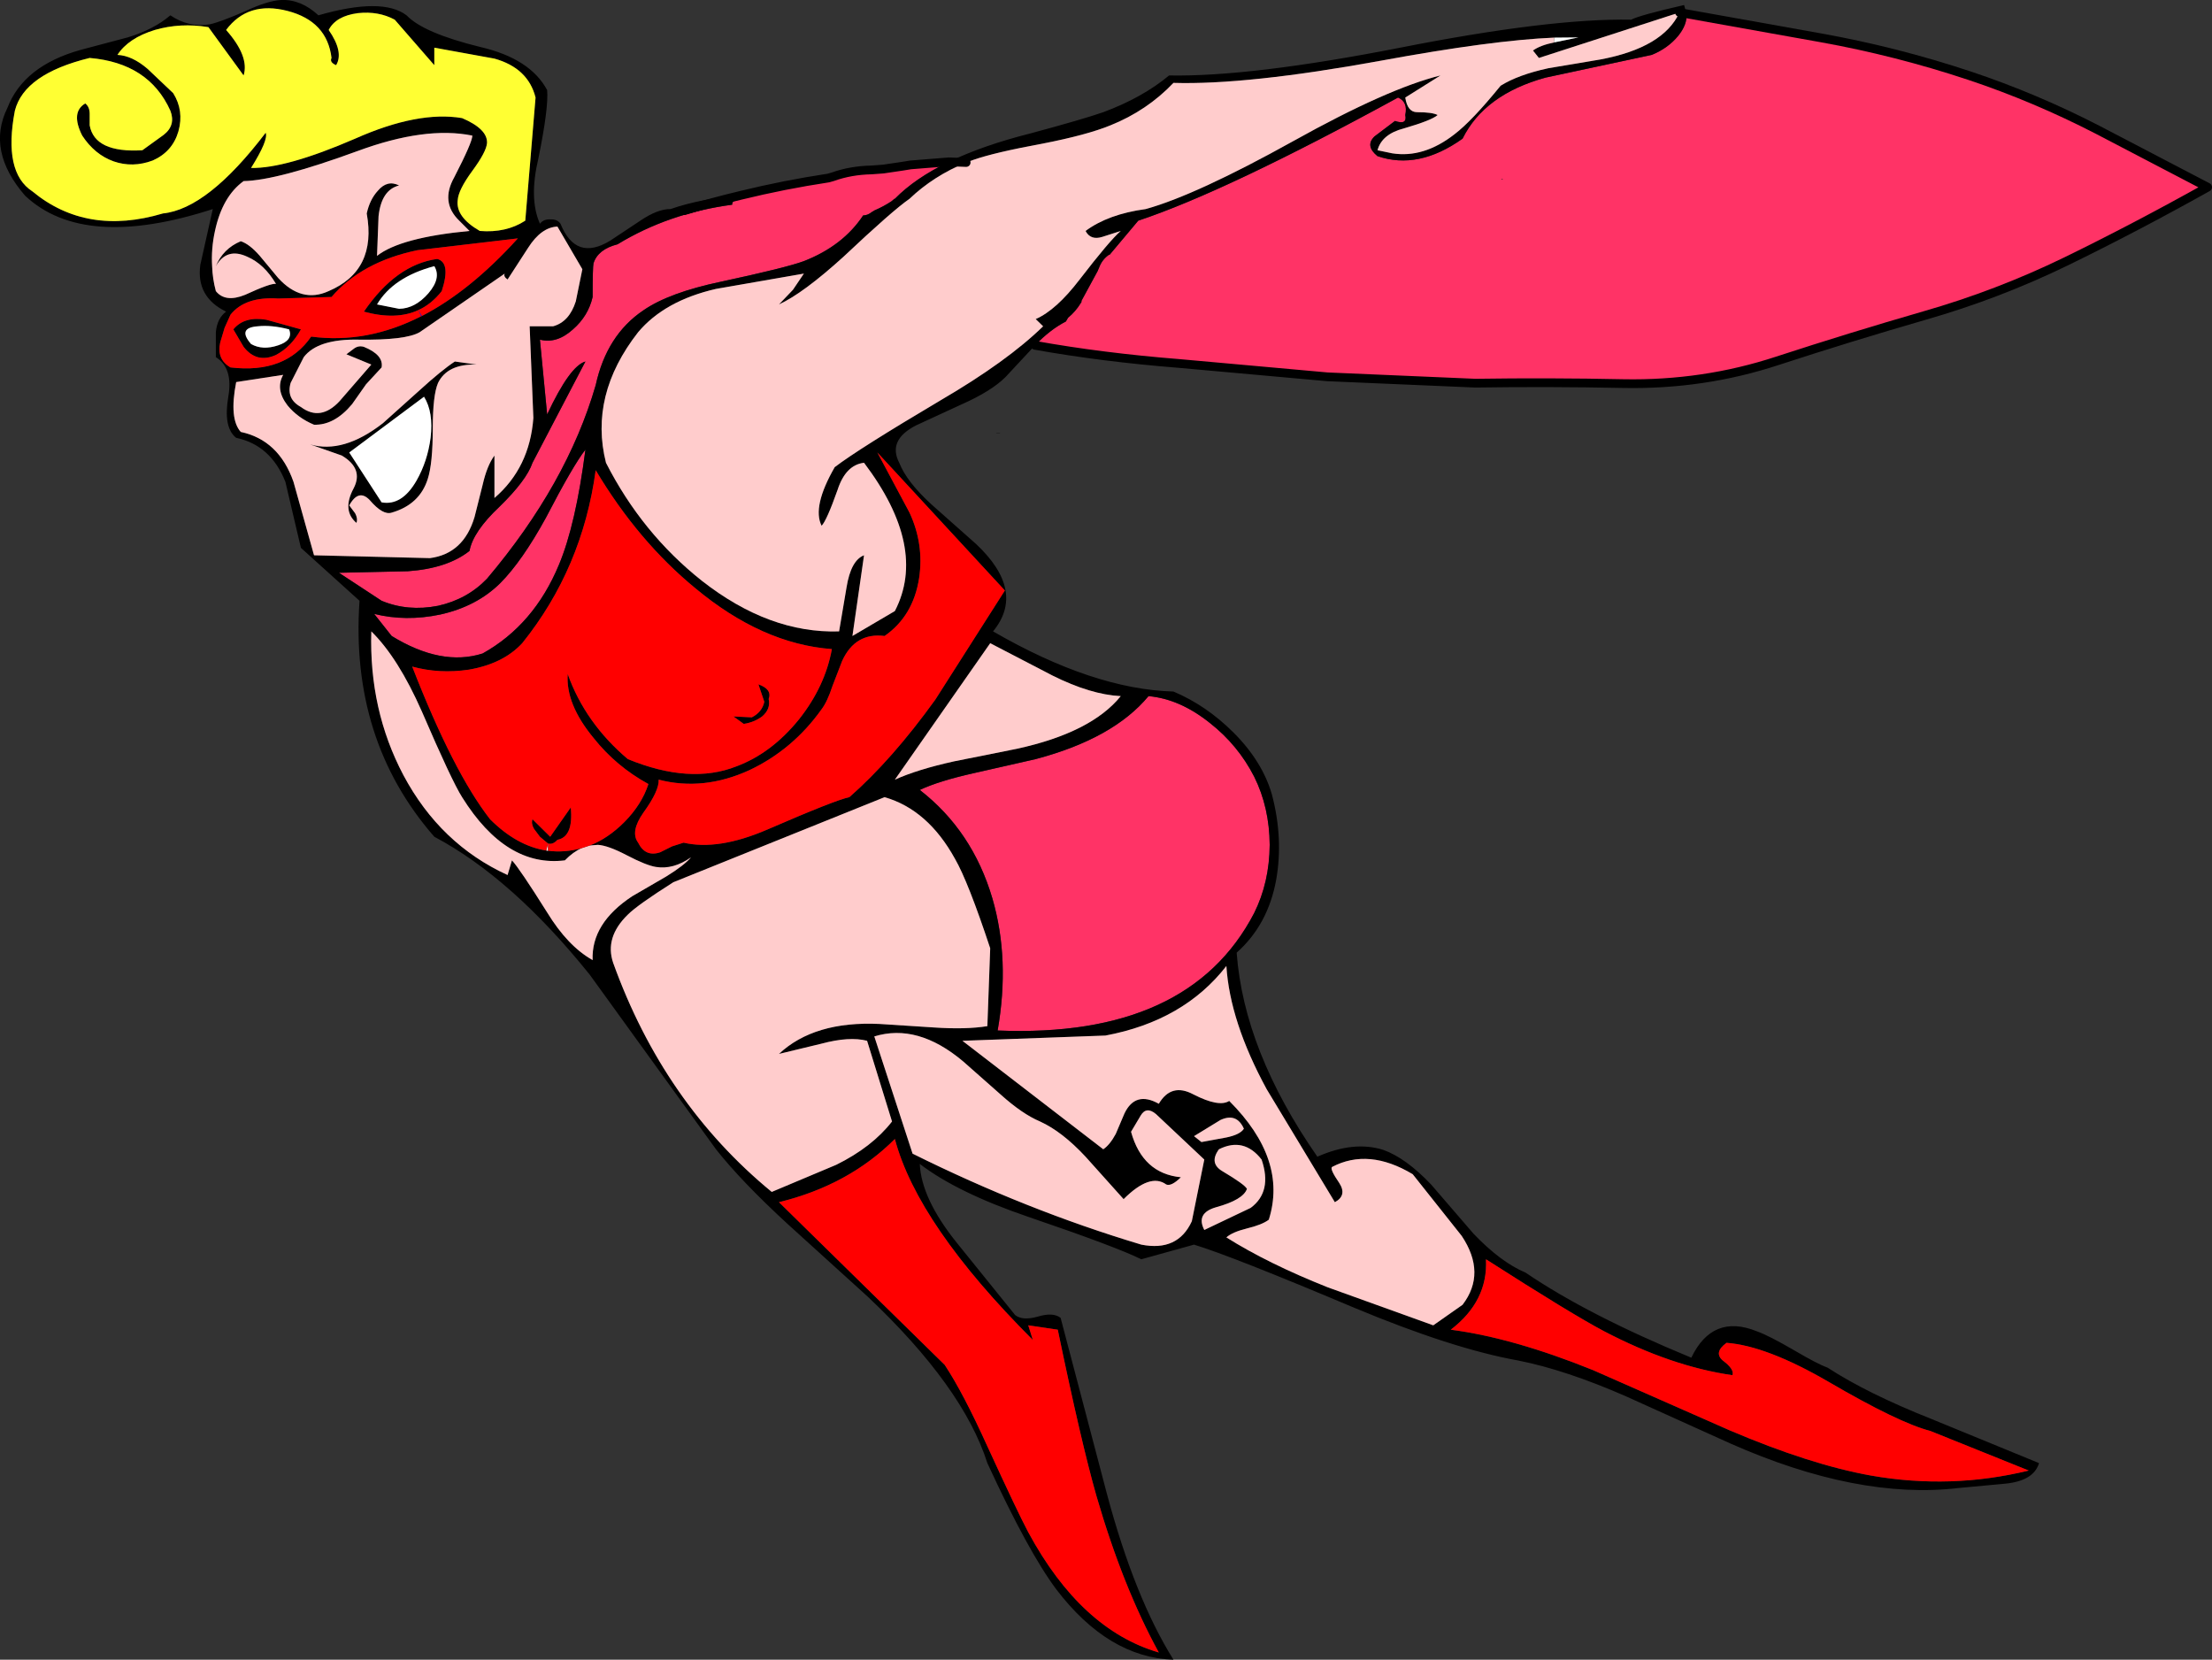
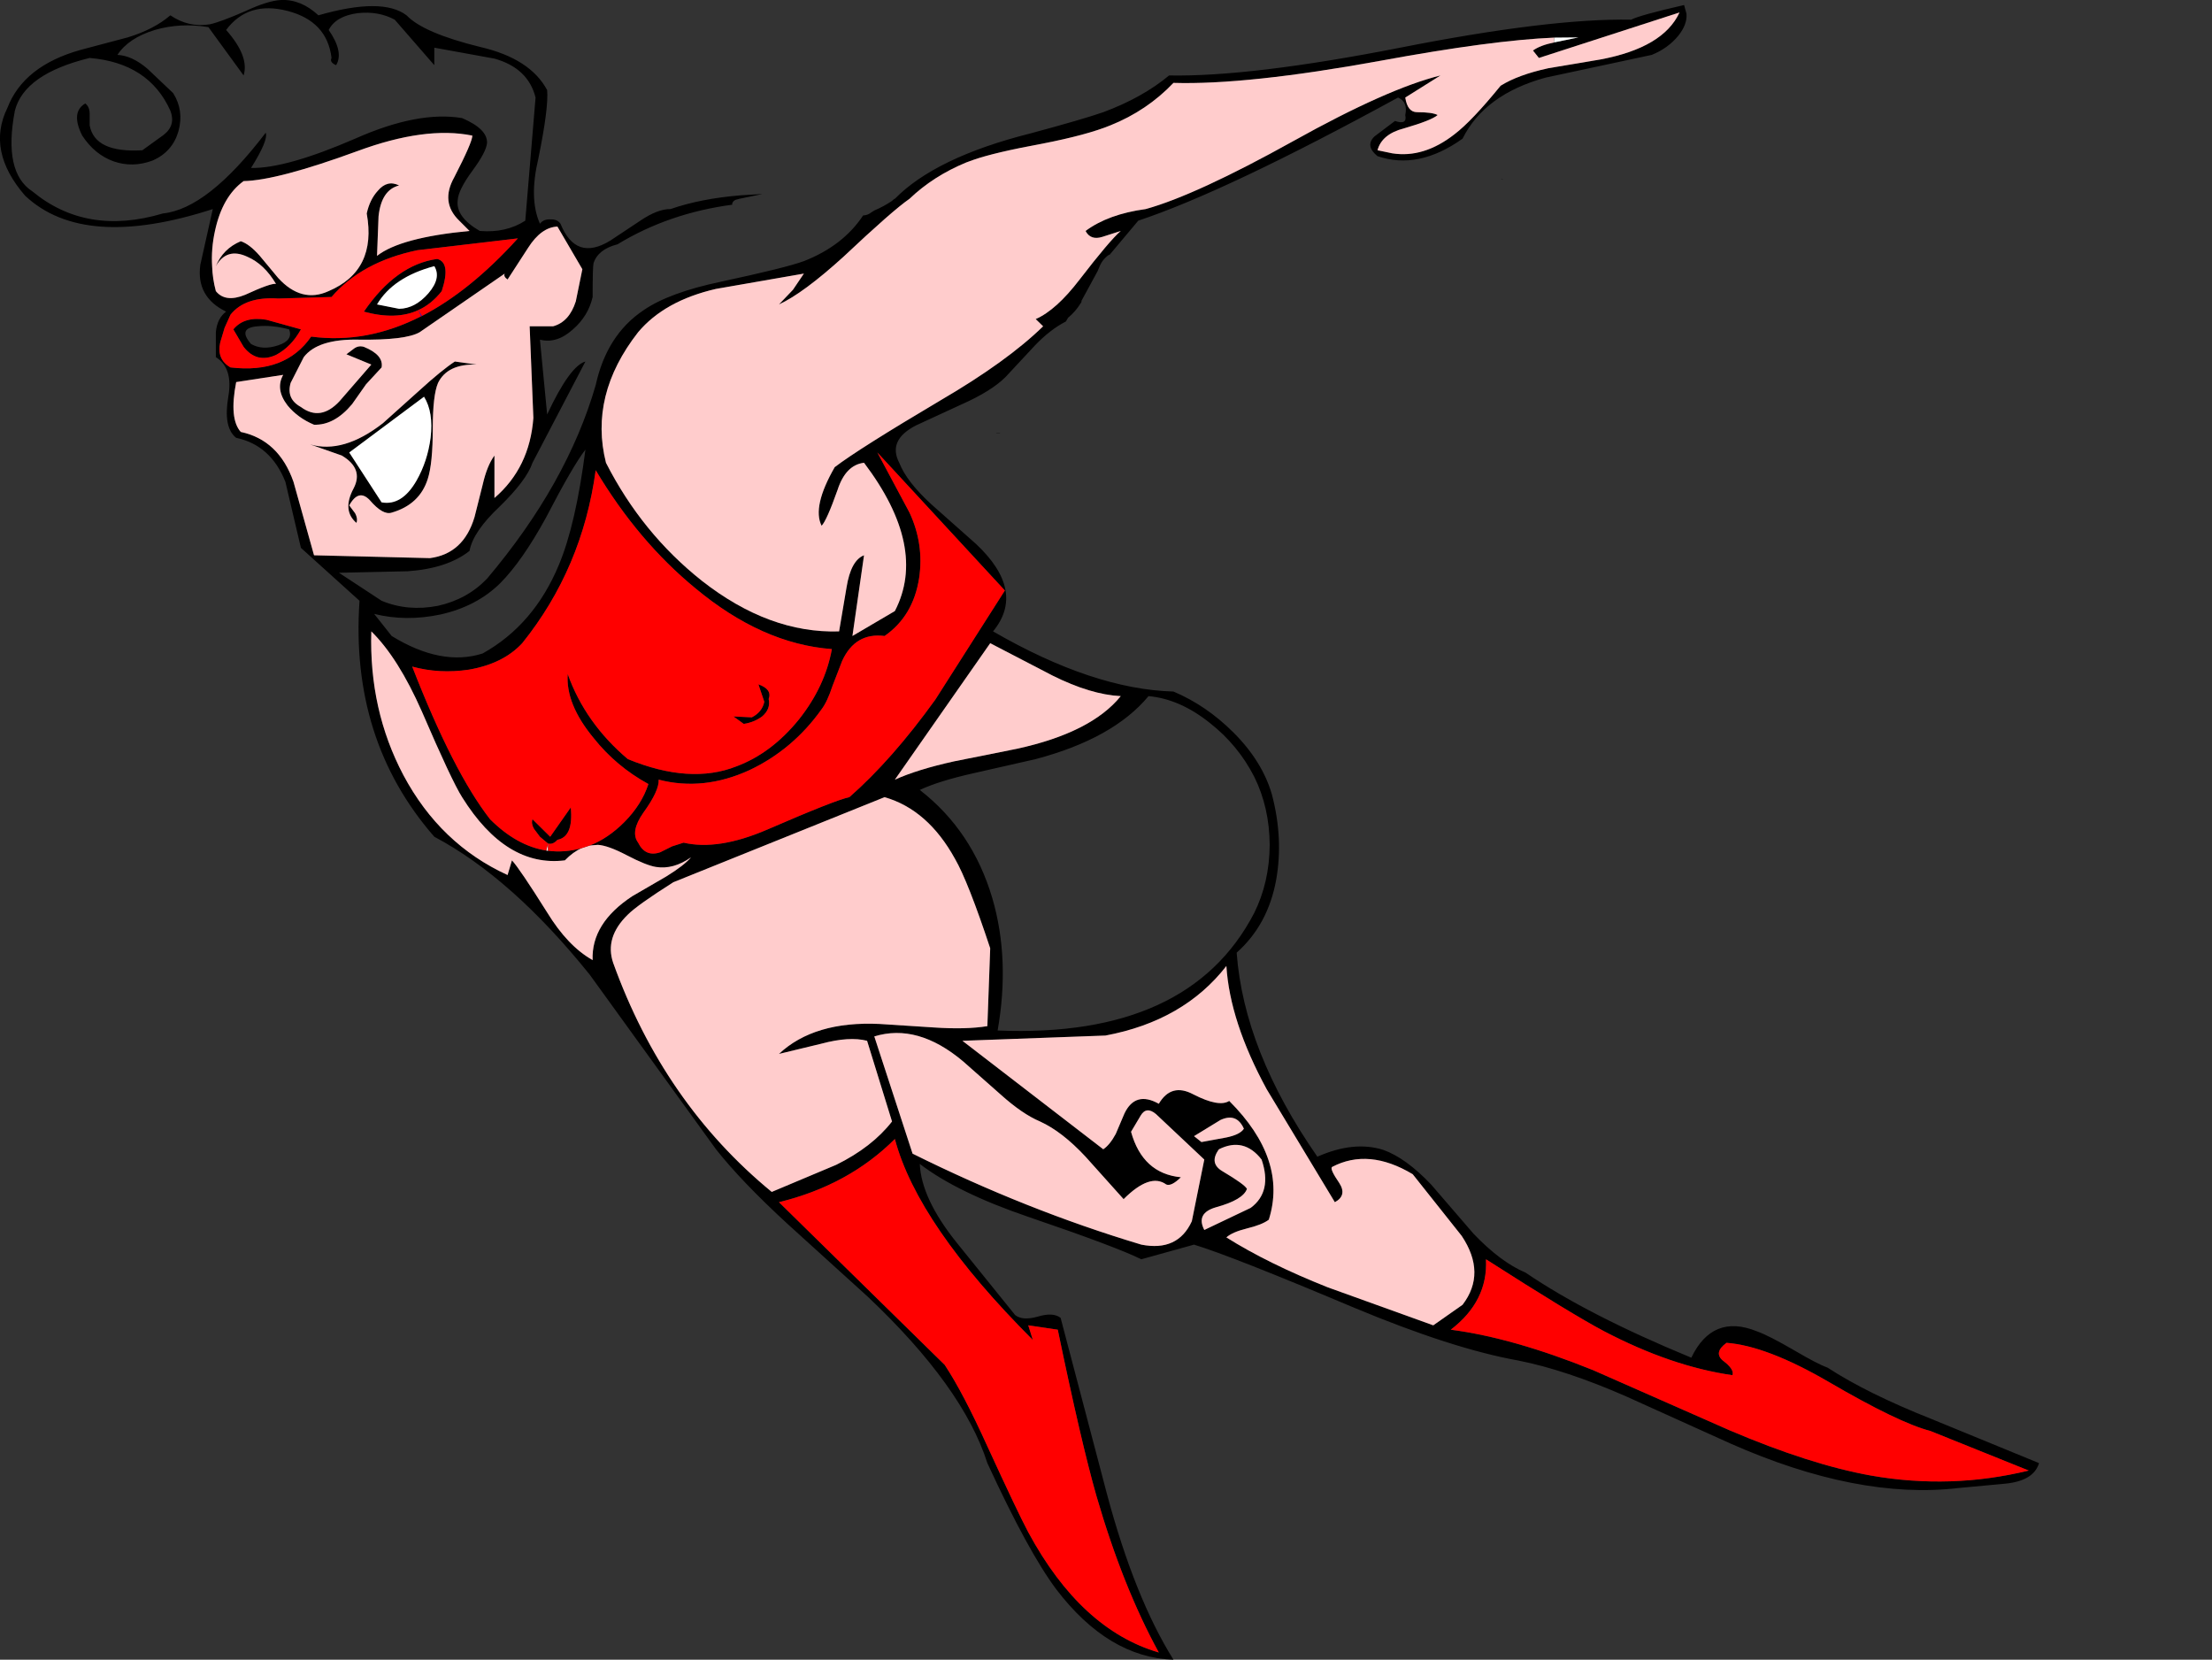
<svg xmlns="http://www.w3.org/2000/svg" height="379.45px" width="505.75px">
  <rect width="100%" height="100%" fill="#333333" stroke="none" />
  <g transform="matrix(1.0, 0.0, 0.0, 1.0, 252.35, 189.7)">
-     <path d="M133.25 -186.55 L164.0 -181.05 Q181.25 -177.95 197.95 -172.4 212.95 -167.4 227.3 -160.0 L252.4 -146.9 Q235.85 -137.65 219.95 -129.9 204.4 -122.35 187.65 -117.55 170.85 -112.7 154.0 -107.2 137.1 -101.65 118.8 -102.0 101.9 -102.35 84.95 -102.1 L51.15 -103.55 17.25 -106.6 Q-0.35 -108.0 -15.7 -110.75 -12.25 -114.35 -8.65 -116.2 L-8.15 -117.05 Q-6.4 -118.5 -5.25 -120.4 L-5.0 -120.8 -5.15 -120.8 -1.35 -127.8 -1.3 -127.95 -1.1 -128.4 Q-0.4 -130.35 1.2 -131.45 L1.35 -131.45 7.9 -139.25 Q28.05 -145.95 67.3 -167.4 69.6 -166.4 68.95 -163.4 69.45 -161.05 66.6 -162.05 L61.9 -158.5 Q59.7 -156.35 62.6 -154.0 71.95 -150.8 82.05 -158.0 87.05 -168.1 101.0 -171.95 L125.3 -177.15 Q129.0 -178.65 131.35 -181.5 133.45 -184.1 133.25 -186.55 M-82.95 -145.05 Q-73.15 -147.45 -62.95 -149.0 L-61.9 -149.3 Q-57.85 -150.75 -53.1 -150.85 L-50.4 -151.05 -46.0 -151.7 -44.15 -152.0 -35.4 -152.7 Q-43.15 -148.95 -47.75 -144.25 L-47.85 -144.25 -48.5 -143.7 Q-50.3 -142.5 -52.4 -141.6 L-53.05 -141.2 Q-54.0 -140.45 -55.0 -140.45 -59.6 -133.5 -68.55 -130.0 -72.6 -128.5 -87.5 -125.3 -99.4 -122.8 -105.25 -118.75 -113.65 -113.1 -116.15 -101.65 -122.7 -79.05 -141.0 -57.4 -145.5 -52.7 -152.2 -51.2 -159.1 -49.85 -165.1 -52.35 L-174.85 -58.75 -159.1 -59.1 Q-150.05 -59.75 -145.0 -63.75 -144.2 -68.15 -138.15 -73.85 -131.95 -79.9 -130.6 -83.9 L-118.5 -107.05 Q-122.05 -106.05 -127.25 -94.95 L-128.9 -112.05 Q-125.05 -111.05 -121.35 -114.4 -117.85 -117.45 -116.85 -121.8 -116.85 -128.7 -116.65 -129.5 -115.65 -132.7 -111.15 -133.85 -99.5 -140.95 -84.95 -142.9 -85.0 -143.6 -84.2 -144.0 L-83.3 -144.25 -78.0 -145.35 -82.95 -145.05 M90.85 -148.65 L91.2 -148.65 91.2 -148.75 90.85 -148.65 M34.4 19.05 Q19.5 47.7 -24.25 45.9 -21.4 29.6 -25.45 15.7 -30.0 0.25 -42.05 -9.1 -37.7 -11.15 -29.65 -12.95 L-15.55 -16.15 Q2.2 -20.85 10.25 -30.55 17.45 -29.9 24.35 -24.35 30.7 -19.35 34.4 -12.15 37.9 -5.1 37.95 3.45 37.9 12.0 34.4 19.05 M-118.5 -86.9 Q-120.7 -69.8 -124.55 -60.6 -130.25 -46.85 -142.0 -40.3 -151.4 -37.3 -162.8 -44.3 L-166.8 -49.35 Q-159.6 -47.55 -151.7 -49.2 -143.35 -51.05 -137.95 -56.4 -132.95 -61.45 -127.55 -71.3 -121.35 -83.25 -118.5 -86.9 M-127.45 4.75 L-127.15 3.55 -127.45 4.75" fill="#ff3366" fill-rule="evenodd" stroke="none" />
    <path d="M-15.7 -110.75 L-22.45 -103.5 Q-25.7 -100.25 -32.6 -97.2 L-42.9 -92.45 Q-49.45 -89.1 -46.75 -83.9 -45.05 -79.55 -39.35 -74.35 L-29.15 -65.3 Q-17.75 -54.55 -25.3 -45.35 -2.35 -32.1 15.95 -31.6 23.5 -28.4 29.7 -22.2 36.25 -15.65 38.45 -8.1 41.1 1.95 39.45 11.35 37.6 21.7 30.4 28.1 32.05 50.55 48.85 74.75 57.2 71.05 63.95 73.2 69.1 75.05 74.85 81.1 L84.55 92.35 Q90.75 98.85 96.45 101.25 110.7 110.95 134.35 120.7 139.2 110.6 149.3 114.65 152.1 115.65 157.85 119.0 163.2 122.15 165.55 123.0 174.6 128.9 189.35 134.75 L213.85 144.8 Q212.65 148.85 206.15 149.5 L195.4 150.5 Q172.4 153.2 143.25 140.3 L119.45 129.55 Q105.65 123.5 94.8 121.35 79.7 118.65 57.2 109.25 29.35 97.5 20.65 94.85 L8.6 98.2 Q2.85 95.35 -17.25 88.5 -33.5 82.95 -42.05 76.4 -41.7 84.3 -33.65 94.35 L-20.25 110.95 Q-18.55 112.3 -15.05 111.3 -11.55 110.25 -9.85 111.6 L0.7 151.7 Q7.05 175.5 15.95 189.75 1.05 189.25 -10.85 173.65 -17.25 165.1 -26.6 144.8 -32.15 127.35 -53.95 106.75 L-72.25 90.15 Q-82.8 80.45 -88.65 73.05 L-117.5 33.15 Q-135.3 11.0 -153.05 1.6 -172.35 -20.5 -170.15 -52.35 L-183.55 -64.45 -187.1 -79.55 Q-190.45 -87.95 -198.35 -89.6 -201.35 -91.95 -200.15 -99.0 -199.0 -105.55 -203.0 -108.05 L-203.0 -113.75 Q-202.7 -116.95 -200.65 -118.45 -207.55 -121.8 -206.55 -129.15 L-203.7 -141.9 Q-233.2 -132.35 -246.6 -144.95 -255.5 -155.2 -250.65 -165.05 -246.95 -174.65 -233.9 -178.3 L-223.15 -181.15 Q-217.1 -183.0 -213.4 -186.2 -209.25 -183.35 -204.35 -184.15 -201.85 -184.7 -196.15 -187.2 -191.1 -189.55 -188.1 -189.7 -183.55 -189.9 -179.55 -186.2 -164.95 -190.4 -159.4 -186.2 -155.55 -182.15 -142.5 -178.95 -131.1 -176.3 -127.25 -169.1 -126.9 -165.05 -129.25 -153.5 -131.45 -144.3 -128.9 -138.55 -128.1 -139.6 -126.55 -139.55 -124.9 -139.6 -124.2 -138.55 -120.7 -129.85 -112.8 -134.7 L-105.95 -139.25 Q-101.95 -141.95 -99.05 -141.9 -92.15 -144.3 -82.95 -145.05 L-78.0 -145.35 -83.3 -144.25 -84.2 -144.0 Q-85.0 -143.6 -84.95 -142.9 -99.5 -140.95 -111.15 -133.85 -115.65 -132.7 -116.65 -129.5 -116.85 -128.7 -116.85 -121.8 -117.85 -117.45 -121.35 -114.4 -125.05 -111.05 -128.9 -112.05 L-127.25 -94.95 Q-122.05 -106.05 -118.5 -107.05 L-130.6 -83.9 Q-131.95 -79.9 -138.15 -73.85 -144.2 -68.15 -145.0 -63.75 -150.05 -59.75 -159.1 -59.1 L-174.85 -58.75 -165.1 -52.35 Q-159.1 -49.85 -152.2 -51.2 -145.5 -52.7 -141.0 -57.4 -122.7 -79.05 -116.15 -101.65 -113.65 -113.1 -105.25 -118.75 -99.4 -122.8 -87.5 -125.3 -72.6 -128.5 -68.55 -130.0 -59.6 -133.5 -55.0 -140.45 -54.0 -140.45 -53.05 -141.2 L-52.4 -141.6 Q-50.3 -142.5 -48.5 -143.7 L-47.85 -144.25 -47.75 -144.25 Q-43.15 -148.95 -35.4 -152.7 -27.65 -156.45 -16.75 -159.2 -4.85 -162.4 -0.1 -164.05 8.9 -167.4 14.95 -172.45 33.55 -172.1 67.8 -178.8 102.0 -185.55 120.6 -185.2 122.45 -186.2 132.7 -188.55 L133.25 -186.55 131.65 -186.85 133.25 -186.55 Q133.45 -184.1 131.35 -181.5 129.0 -178.65 125.3 -177.15 L101.0 -171.95 Q87.05 -168.1 82.05 -158.0 71.95 -150.8 62.6 -154.0 59.7 -156.35 61.9 -158.5 L66.6 -162.05 Q69.45 -161.05 68.95 -163.4 69.6 -166.4 67.3 -167.4 28.05 -145.95 7.9 -139.25 L1.35 -131.45 1.2 -131.45 Q-0.4 -130.35 -1.1 -128.4 L-1.3 -127.95 -1.35 -127.8 -5.15 -120.8 -5.0 -120.8 -5.25 -120.4 Q-6.4 -118.5 -8.15 -117.05 L-8.65 -116.2 Q-12.25 -114.35 -15.7 -110.75 M-31.45 -152.55 Q-38.95 -149.45 -44.4 -144.25 -48.25 -141.6 -59.5 -131.0 -68.7 -122.65 -74.25 -120.1 L-71.05 -123.45 -68.55 -127.15 -88.65 -123.65 Q-100.4 -120.95 -106.45 -113.75 -117.7 -99.35 -113.8 -83.9 -105.6 -67.8 -91.85 -56.9 -76.45 -44.85 -60.5 -45.35 L-58.8 -55.4 Q-57.8 -61.6 -54.8 -62.75 L-57.45 -44.3 -47.75 -50.0 Q-40.2 -64.6 -54.8 -83.9 -59.0 -83.4 -60.85 -77.7 -63.35 -70.65 -64.5 -69.5 -66.7 -73.85 -61.5 -82.9 -56.0 -87.1 -37.35 -98.15 -22.1 -107.05 -13.85 -115.1 L-15.55 -116.75 Q-10.85 -118.8 -5.5 -125.8 1.35 -134.7 3.9 -136.9 L-0.3 -135.55 Q-3.0 -134.7 -4.15 -136.9 1.05 -140.75 9.6 -141.9 21.15 -145.1 43.45 -157.5 64.9 -169.45 77.0 -172.45 L68.95 -167.4 Q69.45 -164.05 71.65 -164.05 75.15 -164.05 76.35 -163.4 75.0 -162.2 68.65 -160.35 63.6 -159.05 62.6 -155.35 L65.95 -154.65 Q73.15 -153.5 80.2 -159.0 84.2 -162.05 90.75 -170.1 94.75 -172.6 101.65 -174.1 L113.55 -176.1 Q127.95 -178.8 131.65 -186.85 L99.5 -176.45 98.15 -178.15 Q99.8 -179.35 103.0 -180.0 L108.55 -181.15 103.0 -181.1 Q88.75 -180.5 63.25 -175.8 32.75 -170.25 15.95 -170.75 9.9 -164.4 1.55 -161.05 -3.8 -158.85 -14.05 -156.85 -24.95 -154.85 -29.8 -153.15 L-31.45 -152.55 -35.4 -152.7 -31.45 -152.55 M-95.85 -141.55 Q-89.5 -143.5 -82.95 -145.05 -89.5 -143.5 -95.85 -141.55 M90.85 -148.65 L91.2 -148.75 91.2 -148.65 90.85 -148.65 M34.4 19.05 Q37.9 12.0 37.95 3.45 37.9 -5.1 34.4 -12.15 30.7 -19.35 24.35 -24.35 17.45 -29.9 10.25 -30.55 2.2 -20.85 -15.55 -16.15 L-29.65 -12.95 Q-37.7 -11.15 -42.05 -9.1 -30.0 0.25 -25.45 15.7 -21.4 29.6 -24.25 45.9 19.5 47.7 34.4 19.05 M32.05 68.35 Q30.4 64.65 26.7 66.35 L20.65 70.05 22.35 71.4 28.05 70.35 Q31.2 69.7 32.05 68.35 M26.35 73.05 Q24.0 76.25 27.2 78.1 32.25 81.1 32.75 82.1 31.9 84.6 25.7 86.3 21.0 87.65 23.0 91.5 L33.6 86.45 Q38.6 82.75 36.1 75.4 32.05 70.2 26.35 73.05 M37.25 59.3 Q28.85 43.85 28.05 31.15 18.3 43.7 0.4 47.05 L-32.3 48.25 -0.1 73.05 Q1.4 72.05 2.75 69.55 L4.75 64.85 Q7.25 59.65 12.6 62.65 15.45 57.8 20.5 60.5 26.35 63.5 28.7 62.0 42.1 75.4 37.75 89.15 36.25 90.3 32.75 91.15 29.35 92.0 28.05 93.2 37.6 99.2 51.2 104.6 L75.35 113.3 82.05 108.6 Q87.55 101.4 81.85 92.85 L70.65 78.75 Q60.55 72.7 52.2 77.1 51.65 77.55 53.85 80.75 55.7 83.6 52.85 85.15 L37.25 59.3 M87.4 98.2 Q87.9 107.75 79.35 114.3 93.6 116.15 111.9 123.55 L143.1 137.3 Q161.5 145.15 175.45 147.65 193.7 150.85 211.5 146.5 L189.0 137.45 Q181.8 135.6 165.7 126.2 151.6 118.0 142.4 117.3 139.4 119.5 141.55 121.35 144.25 123.35 143.75 124.7 129.8 122.7 114.4 114.65 107.0 110.75 87.4 98.2 M-170.3 -112.05 Q-179.7 -112.25 -182.9 -108.05 L-185.9 -102.15 Q-186.95 -98.5 -183.55 -96.65 -179.05 -93.3 -174.7 -98.0 L-167.45 -106.35 -173.15 -108.7 -171.35 -110.05 Q-170.35 -110.75 -169.15 -110.4 -164.6 -108.55 -165.1 -105.7 L-168.65 -101.85 -171.85 -97.3 Q-175.9 -92.45 -180.55 -92.6 -184.25 -94.15 -186.6 -97.0 -189.45 -100.7 -187.6 -104.0 L-198.35 -102.35 Q-200.0 -93.95 -197.3 -90.95 -188.6 -89.1 -185.25 -79.55 L-180.55 -62.75 -154.05 -62.1 Q-146.35 -63.1 -143.85 -71.5 L-142.0 -78.85 Q-141.0 -83.25 -139.3 -85.55 L-139.3 -75.85 Q-131.25 -82.75 -130.4 -94.15 L-131.25 -115.1 -125.9 -115.1 Q-122.2 -116.1 -120.7 -120.8 L-119.2 -128.15 -124.9 -137.9 Q-128.6 -137.75 -131.6 -133.05 L-136.3 -125.8 Q-137.3 -126.5 -136.95 -127.15 L-156.4 -113.75 Q-159.6 -111.9 -170.3 -112.05 M-132.25 -139.25 L-129.9 -167.4 Q-131.6 -174.15 -139.3 -176.3 L-153.05 -178.8 -153.05 -174.8 -162.1 -185.2 Q-165.8 -187.2 -170.5 -186.7 -175.55 -186.05 -177.2 -182.85 -173.7 -177.8 -175.5 -174.8 -177.05 -175.45 -176.55 -176.45 -177.55 -184.85 -186.6 -187.2 -195.65 -189.55 -200.65 -182.85 -195.3 -176.8 -196.65 -172.45 L-204.7 -183.5 Q-211.1 -184.55 -216.95 -182.85 -223.0 -181.0 -225.5 -177.15 -222.15 -177.0 -218.6 -173.95 L-212.75 -168.4 Q-210.25 -164.4 -211.55 -159.7 -212.9 -155.0 -217.45 -153.0 -222.0 -151.3 -226.35 -152.8 -230.7 -154.35 -233.55 -158.7 -236.25 -164.05 -232.85 -166.05 -231.85 -165.25 -231.85 -163.7 L-231.85 -161.05 Q-230.7 -154.7 -219.8 -155.35 L-214.95 -158.85 Q-212.1 -161.05 -213.4 -164.4 -218.3 -175.3 -231.85 -176.45 -246.8 -172.8 -248.95 -164.4 -251.65 -150.3 -244.95 -145.95 -232.55 -135.7 -215.1 -140.9 -204.85 -141.95 -191.6 -159.35 -190.95 -157.7 -194.95 -151.3 -186.95 -151.15 -171.15 -158.0 -156.75 -164.4 -146.7 -162.7 -140.85 -160.2 -141.0 -157.0 -141.15 -155.0 -144.35 -150.65 -147.55 -146.3 -147.7 -143.95 -148.2 -140.1 -142.65 -136.9 -136.65 -136.4 -132.25 -139.25 M-118.5 -86.9 Q-121.35 -83.25 -127.55 -71.3 -132.95 -61.45 -137.95 -56.4 -143.35 -51.05 -151.7 -49.2 -159.6 -47.55 -166.8 -49.35 L-162.8 -44.3 Q-151.4 -37.3 -142.0 -40.3 -130.25 -46.85 -124.55 -60.6 -120.7 -69.8 -118.5 -86.9 M-51.75 -86.25 L-44.4 -72.5 Q-41.05 -65.3 -42.2 -57.55 -43.55 -48.85 -50.1 -44.3 -56.8 -45.15 -59.8 -38.6 L-62.0 -32.9 Q-63.2 -29.25 -64.5 -27.55 -71.05 -18.35 -80.95 -13.65 -91.5 -8.8 -101.75 -11.45 -101.6 -8.95 -105.25 -3.9 -108.3 0.45 -106.45 2.95 -104.8 6.3 -101.4 5.15 L-98.7 3.8 -96.05 2.95 Q-88.15 4.8 -76.9 -0.05 -61.35 -6.8 -58.15 -7.45 -48.4 -16.0 -38.5 -29.75 L-22.6 -54.7 -51.75 -86.25 M-23.7 -90.7 L-24.5 -90.7 -24.65 -90.75 -23.7 -90.75 -23.7 -90.7 M-148.5 -149.15 Q-144.35 -157.2 -144.35 -158.7 -155.1 -160.9 -170.65 -155.15 -188.95 -148.45 -196.65 -148.3 -201.5 -144.8 -203.2 -136.9 -204.1 -132.8 -203.85 -128.8 -203.75 -125.95 -203.0 -123.15 -200.85 -120.45 -196.3 -122.3 -190.45 -125.0 -189.25 -124.8 -191.95 -129.35 -195.8 -131.0 -200.5 -133.2 -203.0 -128.85 -201.35 -132.85 -197.3 -134.55 -195.3 -133.9 -192.95 -131.2 L-188.75 -126.15 Q-183.4 -120.3 -177.2 -123.15 -166.15 -127.85 -168.5 -140.9 -167.8 -144.1 -165.95 -146.1 -163.8 -148.65 -161.1 -147.3 -165.15 -146.3 -165.8 -140.25 L-166.15 -131.2 Q-160.8 -135.4 -145.0 -136.9 L-147.35 -139.25 Q-151.7 -143.45 -148.5 -149.15 M-166.15 -120.1 L-161.1 -119.1 Q-157.45 -119.15 -154.4 -122.65 -151.4 -126.15 -153.05 -128.85 -162.45 -126.35 -166.15 -120.1 M-156.7 -118.8 Q-161.8 -116.45 -169.15 -118.45 -161.8 -129.2 -152.4 -130.5 -149.2 -129.7 -151.35 -123.15 -153.65 -120.2 -156.7 -118.8 M-155.9 -117.45 Q-144.85 -123.15 -133.95 -135.2 L-156.9 -132.5 Q-169.65 -129.85 -176.55 -121.8 L-188.75 -121.45 Q-196.3 -121.95 -199.65 -117.75 L-201.0 -114.75 -202.0 -111.4 Q-202.85 -107.55 -199.65 -105.7 -187.1 -104.2 -181.2 -112.75 -168.5 -111.05 -156.05 -117.4 L-156.0 -117.4 -155.9 -117.45 M-189.25 -108.55 Q-193.65 -106.55 -196.65 -110.4 L-199.0 -114.4 Q-196.5 -117.45 -191.45 -116.6 L-183.55 -114.4 Q-185.75 -110.4 -189.25 -108.55 M-188.75 -110.75 Q-185.25 -111.9 -186.25 -114.4 -190.3 -115.45 -193.45 -115.1 -198.15 -114.75 -194.95 -111.05 -192.3 -109.55 -188.75 -110.75 M-143.35 -106.35 Q-150.05 -106.55 -152.2 -102.15 -153.4 -99.35 -153.4 -91.8 -153.4 -83.75 -154.55 -80.2 -156.4 -74.35 -162.8 -72.5 -164.8 -71.85 -167.8 -75.35 -170.35 -78.05 -172.5 -74.15 L-171.15 -72.35 Q-170.5 -71.15 -170.85 -70.15 -174.2 -73.0 -171.5 -78.05 -169.15 -82.55 -174.2 -85.55 L-181.45 -88.1 Q-173.85 -85.9 -164.8 -92.95 L-156.55 -100.35 Q-151.4 -105.05 -148.35 -107.05 L-143.35 -106.35 M-172.5 -86.25 L-165.1 -74.85 Q-160.45 -74.0 -157.1 -79.85 -154.6 -84.25 -153.9 -89.6 -153.2 -95.45 -155.4 -99.0 L-172.5 -86.25 M-117.5 3.6 Q-113.35 2.0 -109.6 -1.75 -105.6 -5.8 -104.1 -10.45 -111.5 -14.5 -116.65 -21.0 -123.05 -28.75 -122.55 -35.6 -118.55 -24.4 -108.8 -16.15 -94.55 -10.3 -83.95 -14.5 -75.95 -17.5 -69.7 -25.2 -63.7 -32.75 -62.15 -41.3 -78.1 -42.5 -93.35 -55.2 -106.45 -65.95 -116.15 -82.2 -119.2 -59.75 -132.95 -42.65 -137.3 -37.95 -145.15 -36.6 -151.9 -35.6 -158.1 -37.3 -148.7 -13.15 -140.3 -2.4 -134.2 3.7 -127.45 4.75 L-127.2 4.8 -127.05 4.8 Q-123.3 5.3 -119.35 4.2 -121.3 5.05 -123.2 7.0 -136.65 8.65 -146.7 -7.45 -149.05 -11.15 -155.9 -27.05 -161.3 -39.3 -167.45 -45.35 -168.0 -27.4 -160.1 -12.45 -151.7 3.3 -136.3 10.35 L-135.3 7.0 Q-133.6 8.8 -127.25 18.9 -122.55 26.6 -116.85 29.8 -117.2 21.4 -107.8 15.2 L-100.05 10.7 Q-95.9 8.15 -94.35 6.3 -98.4 9.15 -102.4 8.5 -104.6 8.15 -109.1 5.8 -113.3 3.6 -115.65 3.45 L-117.5 3.6 M-127.05 3.15 L-128.9 1.6 -130.25 -0.2 Q-130.95 -1.4 -130.6 -2.4 L-126.55 1.6 -121.85 -5.1 Q-121.2 1.6 -124.9 2.3 -125.9 3.45 -127.05 3.15 M-34.0 6.65 Q-40.2 -4.6 -50.1 -7.45 L-98.4 12.0 Q-106.6 17.2 -108.8 19.4 -114.15 24.6 -112.15 30.45 -100.6 62.5 -75.9 82.8 L-61.15 76.6 Q-52.95 72.55 -48.4 66.7 L-54.1 48.25 Q-58.15 47.2 -64.5 48.9 L-74.25 51.25 Q-66.2 43.7 -51.25 44.4 L-38.85 45.2 Q-31.5 45.7 -26.6 44.9 L-25.95 27.1 Q-31.0 11.85 -34.0 6.65 M3.9 -30.55 Q-3.0 -30.9 -11.7 -35.25 L-25.95 -42.65 -47.75 -11.45 Q-42.55 -13.8 -34.15 -15.65 L-19.9 -18.5 Q-2.85 -22.2 3.9 -30.55 M-80.45 -25.7 Q-78.1 -26.9 -77.6 -29.25 L-78.95 -33.25 Q-75.75 -32.1 -76.6 -29.9 -76.1 -27.6 -78.1 -25.9 -79.95 -24.55 -82.3 -24.2 L-84.65 -25.9 -80.45 -25.7 M8.45 65.35 L6.25 69.05 Q8.9 78.6 17.65 79.45 15.45 81.6 14.3 81.1 10.6 78.4 4.55 84.45 L-4.15 74.75 Q-9.5 69.0 -14.55 66.7 -18.6 65.0 -23.6 60.5 L-32.15 52.95 Q-42.55 44.2 -52.45 47.25 L-43.7 74.05 Q-17.75 86.95 8.6 94.85 16.95 96.5 20.15 89.5 L23.0 75.4 11.95 65.0 Q9.75 63.15 8.45 65.35 M-17.25 113.3 L-16.2 116.65 Q-42.55 90.3 -47.75 70.7 -58.3 81.25 -74.25 85.15 L-36.35 122.35 Q-32.15 128.7 -26.6 140.95 -19.6 156.2 -17.25 160.6 -5.2 182.9 12.6 188.1 4.4 173.15 -1.65 152.35 -5.15 140.1 -10.5 114.3 L-17.25 113.3" fill="#000000" fill-rule="evenodd" stroke="none" />
    <path d="M131.65 -186.85 Q127.95 -178.8 113.55 -176.1 L101.65 -174.1 Q94.75 -172.6 90.75 -170.1 84.2 -162.05 80.2 -159.0 73.15 -153.5 65.95 -154.65 L62.6 -155.35 Q63.6 -159.05 68.65 -160.35 75.0 -162.2 76.35 -163.4 75.15 -164.05 71.65 -164.05 69.45 -164.05 68.95 -167.4 L77.0 -172.45 Q64.9 -169.45 43.45 -157.5 21.15 -145.1 9.6 -141.9 1.05 -140.75 -4.15 -136.9 -3.0 -134.7 -0.3 -135.55 L3.9 -136.9 Q1.35 -134.7 -5.5 -125.8 -10.85 -118.8 -15.55 -116.75 L-13.85 -115.1 Q-22.1 -107.05 -37.35 -98.15 -56.0 -87.1 -61.5 -82.9 -66.7 -73.85 -64.5 -69.5 -63.35 -70.65 -60.85 -77.7 -59.0 -83.4 -54.8 -83.9 -40.2 -64.6 -47.75 -50.0 L-57.45 -44.3 -54.8 -62.75 Q-57.8 -61.6 -58.8 -55.4 L-60.5 -45.35 Q-76.45 -44.85 -91.85 -56.9 -105.6 -67.8 -113.8 -83.9 -117.7 -99.35 -106.45 -113.75 -100.4 -120.95 -88.65 -123.65 L-68.55 -127.15 -71.05 -123.45 -74.25 -120.1 Q-68.7 -122.65 -59.5 -131.0 -48.25 -141.6 -44.4 -144.25 -38.95 -149.45 -31.45 -152.55 L-29.8 -153.15 Q-24.95 -154.85 -14.05 -156.85 -3.8 -158.85 1.55 -161.05 9.9 -164.4 15.95 -170.75 32.75 -170.25 63.25 -175.8 88.75 -180.5 103.0 -181.1 L103.0 -180.0 Q99.8 -179.35 98.15 -178.15 L99.5 -176.45 131.65 -186.85 M37.25 59.3 L52.85 85.15 Q55.7 83.6 53.85 80.75 51.65 77.55 52.2 77.1 60.55 72.7 70.65 78.75 L81.85 92.85 Q87.55 101.4 82.05 108.6 L75.35 113.3 51.2 104.6 Q37.6 99.2 28.05 93.2 29.35 92.0 32.75 91.15 36.25 90.3 37.75 89.15 42.1 75.4 28.7 62.0 26.35 63.5 20.5 60.5 15.45 57.8 12.6 62.65 7.25 59.65 4.75 64.85 L2.75 69.55 Q1.4 72.05 -0.1 73.05 L-32.3 48.25 0.4 47.05 Q18.3 43.7 28.05 31.15 28.85 43.85 37.25 59.3 M26.35 73.05 Q32.05 70.2 36.1 75.4 38.6 82.75 33.6 86.45 L23.0 91.5 Q21.0 87.65 25.7 86.3 31.9 84.6 32.75 82.1 32.25 81.1 27.2 78.1 24.0 76.25 26.35 73.05 M32.05 68.35 Q31.2 69.7 28.05 70.35 L22.35 71.4 20.65 70.05 26.7 66.35 Q30.4 64.65 32.05 68.35 M-170.3 -112.05 Q-159.6 -111.9 -156.4 -113.75 L-136.95 -127.15 Q-137.3 -126.5 -136.3 -125.8 L-131.6 -133.05 Q-128.6 -137.75 -124.9 -137.9 L-119.2 -128.15 -120.7 -120.8 Q-122.2 -116.1 -125.9 -115.1 L-131.25 -115.1 -130.4 -94.15 Q-131.25 -82.75 -139.3 -75.85 L-139.3 -85.55 Q-141.0 -83.25 -142.0 -78.85 L-143.85 -71.5 Q-146.35 -63.1 -154.05 -62.1 L-180.55 -62.75 -185.25 -79.55 Q-188.6 -89.1 -197.3 -90.95 -200.0 -93.95 -198.35 -102.35 L-187.6 -104.0 Q-189.45 -100.7 -186.6 -97.0 -184.25 -94.15 -180.55 -92.6 -175.9 -92.45 -171.85 -97.3 L-168.65 -101.85 -165.1 -105.7 Q-164.6 -108.55 -169.15 -110.4 -170.35 -110.75 -171.35 -110.05 L-173.15 -108.7 -167.45 -106.35 -174.7 -98.0 Q-179.05 -93.3 -183.55 -96.65 -186.95 -98.5 -185.9 -102.15 L-182.9 -108.05 Q-179.7 -112.25 -170.3 -112.05 L-170.3 -110.9 -170.3 -112.05 M-148.5 -149.15 Q-151.7 -143.45 -147.35 -139.25 L-145.0 -136.9 Q-160.8 -135.4 -166.15 -131.2 L-165.8 -140.25 Q-165.15 -146.3 -161.1 -147.3 -163.8 -148.65 -165.95 -146.1 -167.8 -144.1 -168.5 -140.9 -166.15 -127.85 -177.2 -123.15 -183.4 -120.3 -188.75 -126.15 L-192.95 -131.2 Q-195.3 -133.9 -197.3 -134.55 -201.35 -132.85 -203.0 -128.85 -200.5 -133.2 -195.8 -131.0 -191.95 -129.35 -189.25 -124.8 -190.45 -125.0 -196.3 -122.3 -200.85 -120.45 -203.0 -123.15 -203.75 -125.95 -203.85 -128.8 -204.1 -132.8 -203.2 -136.9 -201.5 -144.8 -196.65 -148.3 -188.95 -148.45 -170.65 -155.15 -155.1 -160.9 -144.35 -158.7 -144.35 -157.2 -148.5 -149.15 M-143.35 -106.35 L-148.35 -107.05 Q-151.4 -105.05 -156.55 -100.35 L-164.8 -92.95 Q-173.85 -85.9 -181.45 -88.1 L-174.2 -85.55 Q-169.15 -82.55 -171.5 -78.05 -174.2 -73.0 -170.85 -70.15 -170.5 -71.15 -171.15 -72.35 L-172.5 -74.15 Q-170.35 -78.05 -167.8 -75.35 -164.8 -71.85 -162.8 -72.5 -156.4 -74.35 -154.55 -80.2 -153.4 -83.75 -153.4 -91.8 -153.4 -99.35 -152.2 -102.15 -150.05 -106.55 -143.35 -106.35 M-117.5 3.6 L-115.65 3.45 Q-113.3 3.6 -109.1 5.8 -104.6 8.15 -102.4 8.5 -98.4 9.15 -94.35 6.3 -95.9 8.15 -100.05 10.7 L-107.8 15.2 Q-117.2 21.4 -116.85 29.8 -122.55 26.6 -127.25 18.9 -133.6 8.8 -135.3 7.0 L-136.3 10.35 Q-151.7 3.3 -160.1 -12.45 -168.0 -27.4 -167.45 -45.35 -161.3 -39.3 -155.9 -27.05 -149.05 -11.15 -146.7 -7.45 -136.65 8.65 -123.2 7.0 -121.3 5.05 -119.35 4.2 L-117.5 3.6 M3.9 -30.55 Q-2.85 -22.2 -19.9 -18.5 L-34.15 -15.65 Q-42.55 -13.8 -47.75 -11.45 L-25.95 -42.65 -11.7 -35.25 Q-3.0 -30.9 3.9 -30.55 M-34.0 6.65 Q-31.0 11.85 -25.95 27.1 L-26.6 44.9 Q-31.5 45.7 -38.85 45.2 L-51.25 44.4 Q-66.2 43.7 -74.25 51.25 L-64.5 48.9 Q-58.15 47.2 -54.1 48.25 L-48.4 66.7 Q-52.95 72.55 -61.15 76.6 L-75.9 82.8 Q-100.6 62.5 -112.15 30.45 -114.15 24.6 -108.8 19.4 -106.6 17.2 -98.4 12.0 L-50.1 -7.45 Q-40.2 -4.6 -34.0 6.65 M8.45 65.35 Q9.75 63.15 11.95 65.0 L23.0 75.4 20.15 89.5 Q16.95 96.5 8.6 94.85 -17.75 86.95 -43.7 74.05 L-52.45 47.25 Q-42.55 44.2 -32.15 52.95 L-23.6 60.5 Q-18.6 65.0 -14.55 66.7 -9.5 69.0 -4.15 74.75 L4.55 84.45 Q10.6 78.4 14.3 81.1 15.45 81.6 17.65 79.45 8.9 78.6 6.25 69.05 L8.45 65.35" fill="#ffcccc" fill-rule="evenodd" stroke="none" />
-     <path d="M103.0 -180.0 L103.0 -181.1 108.55 -181.15 103.0 -180.0 M-170.3 -112.05 L-170.3 -110.9 -170.3 -112.05 M-166.15 -120.1 Q-162.45 -126.35 -153.05 -128.85 -151.4 -126.15 -154.4 -122.65 -157.45 -119.15 -161.1 -119.1 L-166.15 -120.1 M-188.75 -110.75 Q-192.3 -109.55 -194.95 -111.05 -198.15 -114.75 -193.45 -115.1 -190.3 -115.45 -186.25 -114.4 -185.25 -111.9 -188.75 -110.75 M-172.5 -86.25 L-155.4 -99.0 Q-153.2 -95.45 -153.9 -89.6 -154.6 -84.25 -157.1 -79.85 -160.45 -74.0 -165.1 -74.85 L-172.5 -86.25 M-127.05 4.8 L-127.2 4.8 -127.45 4.75 -127.15 3.55 -127.05 3.15 -127.05 4.8" fill="#ffffff" fill-rule="evenodd" stroke="none" />
+     <path d="M103.0 -180.0 L103.0 -181.1 108.55 -181.15 103.0 -180.0 M-170.3 -112.05 L-170.3 -110.9 -170.3 -112.05 M-166.15 -120.1 Q-162.45 -126.35 -153.05 -128.85 -151.4 -126.15 -154.4 -122.65 -157.45 -119.15 -161.1 -119.1 L-166.15 -120.1 M-188.75 -110.75 M-172.5 -86.25 L-155.4 -99.0 Q-153.2 -95.45 -153.9 -89.6 -154.6 -84.25 -157.1 -79.85 -160.45 -74.0 -165.1 -74.85 L-172.5 -86.25 M-127.05 4.8 L-127.2 4.8 -127.45 4.75 -127.15 3.55 -127.05 3.15 -127.05 4.8" fill="#ffffff" fill-rule="evenodd" stroke="none" />
    <path d="M87.4 98.2 Q107.0 110.75 114.4 114.65 129.8 122.7 143.75 124.7 144.25 123.35 141.55 121.35 139.4 119.5 142.4 117.3 151.6 118.0 165.7 126.2 181.8 135.6 189.0 137.45 L211.5 146.5 Q193.7 150.85 175.45 147.65 161.5 145.15 143.1 137.3 L111.9 123.55 Q93.6 116.15 79.35 114.3 87.9 107.75 87.4 98.2 M-51.75 -86.25 L-22.6 -54.7 -38.5 -29.75 Q-48.4 -16.0 -58.15 -7.45 -61.35 -6.8 -76.9 -0.05 -88.15 4.8 -96.05 2.95 L-98.7 3.8 -101.4 5.15 Q-104.8 6.3 -106.45 2.95 -108.3 0.45 -105.25 -3.9 -101.6 -8.95 -101.75 -11.45 -91.5 -8.8 -80.95 -13.65 -71.05 -18.35 -64.5 -27.55 -63.2 -29.25 -62.0 -32.9 L-59.8 -38.6 Q-56.8 -45.15 -50.1 -44.3 -43.55 -48.85 -42.2 -57.55 -41.05 -65.3 -44.4 -72.5 L-51.75 -86.25 M-156.7 -118.8 Q-153.65 -120.2 -151.35 -123.15 -149.2 -129.7 -152.4 -130.5 -161.8 -129.2 -169.15 -118.45 -161.8 -116.45 -156.7 -118.8 L-156.05 -117.4 Q-168.5 -111.05 -181.2 -112.75 -187.1 -104.2 -199.65 -105.7 -202.85 -107.55 -202.0 -111.4 L-201.0 -114.75 -199.65 -117.75 Q-196.3 -121.95 -188.75 -121.45 L-176.55 -121.8 Q-169.65 -129.85 -156.9 -132.5 L-133.95 -135.2 Q-144.85 -123.15 -155.9 -117.45 L-156.7 -118.8 M-189.25 -108.55 Q-185.75 -110.4 -183.55 -114.4 L-191.45 -116.6 Q-196.5 -117.45 -199.0 -114.4 L-196.65 -110.4 Q-193.65 -106.55 -189.25 -108.55 M-127.45 4.75 Q-134.2 3.7 -140.3 -2.4 -148.7 -13.15 -158.1 -37.3 -151.9 -35.6 -145.15 -36.6 -137.3 -37.95 -132.95 -42.65 -119.2 -59.75 -116.15 -82.2 -106.45 -65.95 -93.35 -55.2 -78.1 -42.5 -62.15 -41.3 -63.7 -32.75 -69.7 -25.2 -75.95 -17.5 -83.95 -14.5 -94.55 -10.3 -108.8 -16.15 -118.55 -24.4 -122.55 -35.6 -123.05 -28.75 -116.65 -21.0 -111.5 -14.5 -104.1 -10.45 -105.6 -5.8 -109.6 -1.75 -113.35 2.0 -117.5 3.6 L-119.35 4.2 Q-123.3 5.3 -127.05 4.8 L-127.05 3.15 -127.15 3.55 -127.45 4.75 M-127.05 3.15 Q-125.9 3.45 -124.9 2.3 -121.2 1.6 -121.85 -5.1 L-126.55 1.6 -130.6 -2.4 Q-130.95 -1.4 -130.25 -0.2 L-128.9 1.6 -127.05 3.15 M-80.45 -25.7 L-84.65 -25.9 -82.3 -24.2 Q-79.95 -24.55 -78.1 -25.9 -76.1 -27.6 -76.6 -29.9 -75.75 -32.1 -78.95 -33.25 L-77.6 -29.25 Q-78.1 -26.9 -80.45 -25.7 M-17.25 113.3 L-10.5 114.3 Q-5.15 140.1 -1.65 152.35 4.4 173.15 12.6 188.1 -5.2 182.9 -17.25 160.6 -19.6 156.2 -26.6 140.95 -32.15 128.7 -36.35 122.35 L-74.25 85.15 Q-58.3 81.25 -47.75 70.7 -42.55 90.3 -16.2 116.65 L-17.25 113.3" fill="#ff0000" fill-rule="evenodd" stroke="none" />
-     <path d="M-132.25 -139.25 Q-136.65 -136.4 -142.65 -136.9 -148.2 -140.1 -147.7 -143.95 -147.55 -146.3 -144.35 -150.65 -141.15 -155.0 -141.0 -157.0 -140.85 -160.2 -146.7 -162.7 -156.75 -164.4 -171.15 -158.0 -186.95 -151.15 -194.95 -151.3 -190.95 -157.7 -191.6 -159.35 -204.85 -141.95 -215.1 -140.9 -232.55 -135.7 -244.95 -145.95 -251.65 -150.3 -248.95 -164.4 -246.8 -172.8 -231.85 -176.45 -218.3 -175.3 -213.4 -164.4 -212.1 -161.05 -214.95 -158.85 L-219.8 -155.35 Q-230.7 -154.7 -231.85 -161.05 L-231.85 -163.7 Q-231.85 -165.25 -232.85 -166.05 -236.25 -164.05 -233.55 -158.7 -230.7 -154.35 -226.35 -152.8 -222.0 -151.3 -217.45 -153.0 -212.9 -155.0 -211.55 -159.7 -210.25 -164.4 -212.75 -168.4 L-218.6 -173.95 Q-222.15 -177.0 -225.5 -177.15 -223.0 -181.0 -216.95 -182.85 -211.1 -184.55 -204.7 -183.5 L-196.65 -172.45 Q-195.3 -176.8 -200.65 -182.85 -195.65 -189.55 -186.6 -187.2 -177.55 -184.85 -176.55 -176.45 -177.05 -175.45 -175.5 -174.8 -173.7 -177.8 -177.2 -182.85 -175.55 -186.05 -170.5 -186.7 -165.8 -187.2 -162.1 -185.2 L-153.05 -174.8 -153.05 -178.8 -139.3 -176.3 Q-131.6 -174.15 -129.9 -167.4 L-132.25 -139.25" fill="#ffff33" fill-rule="evenodd" stroke="none" />
    <path d="M-156.7 -118.8 L-155.9 -117.45 -156.0 -117.4 -156.05 -117.4 -156.7 -118.8" fill="#3300ff" fill-rule="evenodd" stroke="none" />
-     <path d="M133.25 -186.55 L164.0 -181.05 Q181.25 -177.95 197.95 -172.4 212.95 -167.4 227.3 -160.0 L252.4 -146.9 Q235.85 -137.65 219.95 -129.9 204.4 -122.35 187.65 -117.55 170.85 -112.7 154.0 -107.2 137.1 -101.65 118.8 -102.0 101.9 -102.35 84.95 -102.1 L51.15 -103.55 17.25 -106.6 Q-0.35 -108.0 -15.7 -110.75 M-82.95 -145.05 Q-73.15 -147.45 -62.95 -149.0 L-61.9 -149.3 Q-57.85 -150.75 -53.1 -150.85 L-50.4 -151.05 -46.0 -151.7 -44.15 -152.0 -35.4 -152.7 -31.45 -152.55 M133.25 -186.55 L131.65 -186.85 M-82.95 -145.05 Q-89.5 -143.5 -95.85 -141.55" fill="none" stroke="#000000" stroke-linecap="round" stroke-linejoin="round" stroke-width="2.0" />
  </g>
</svg>